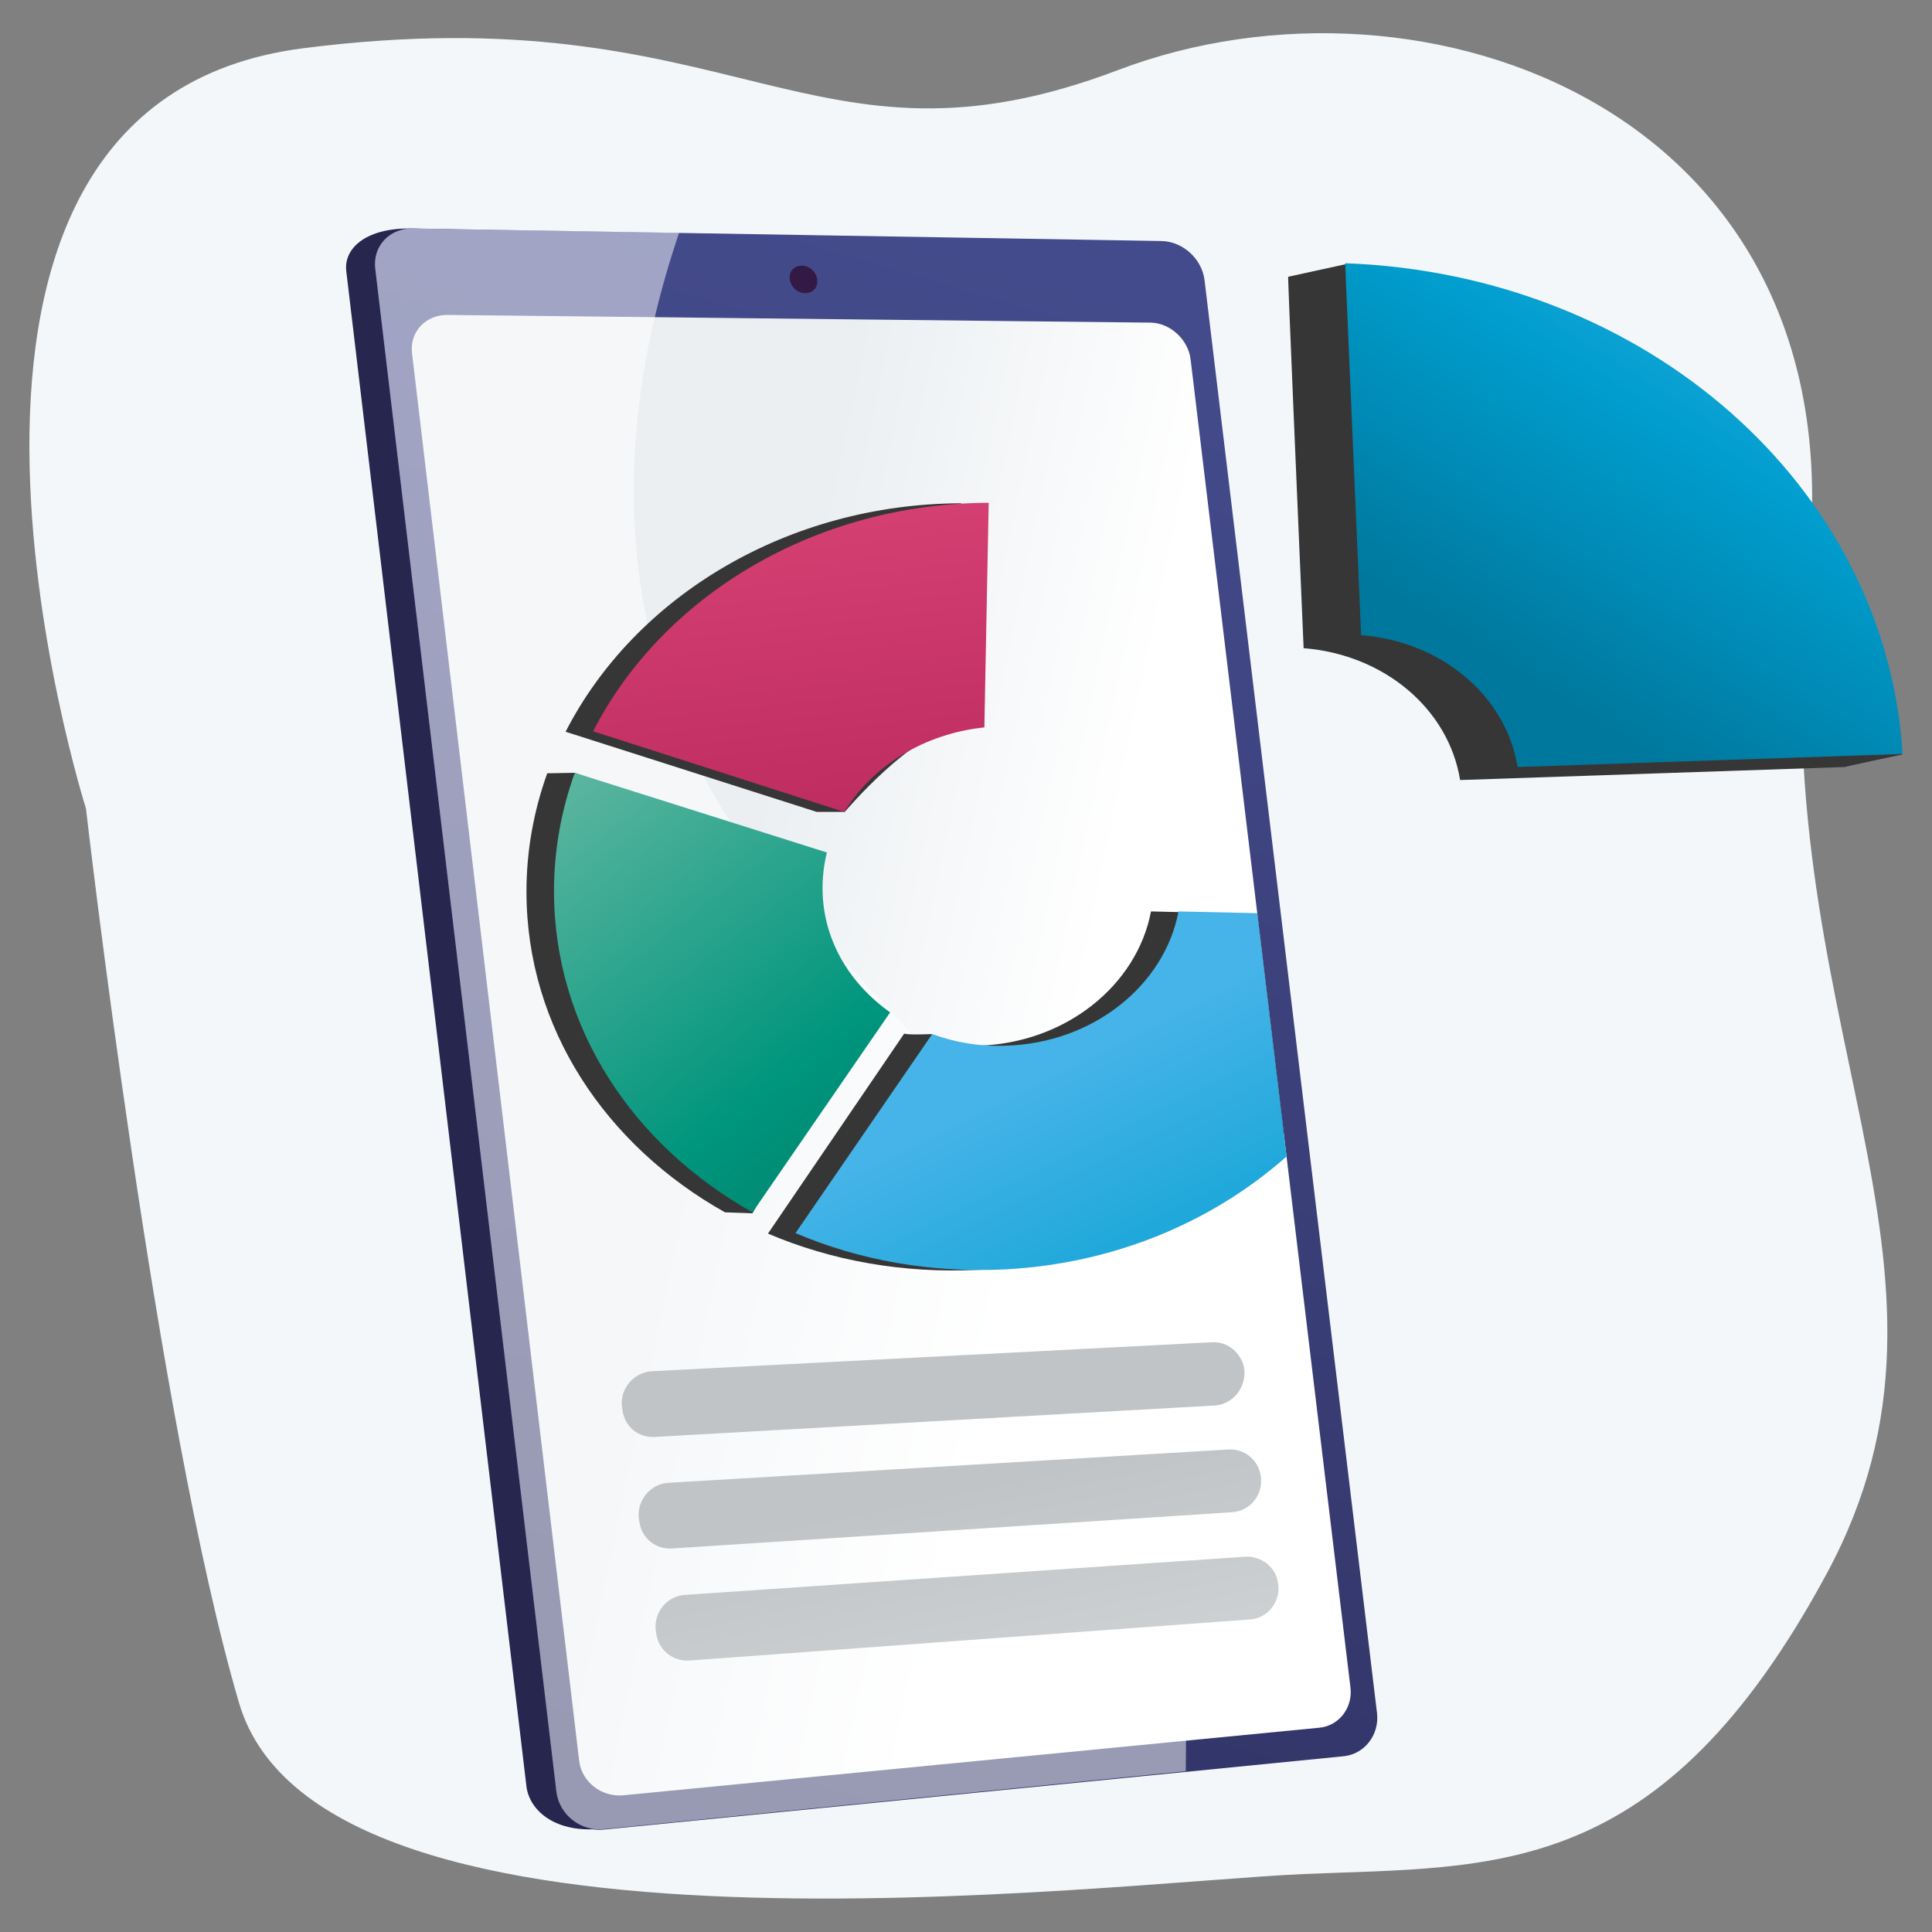
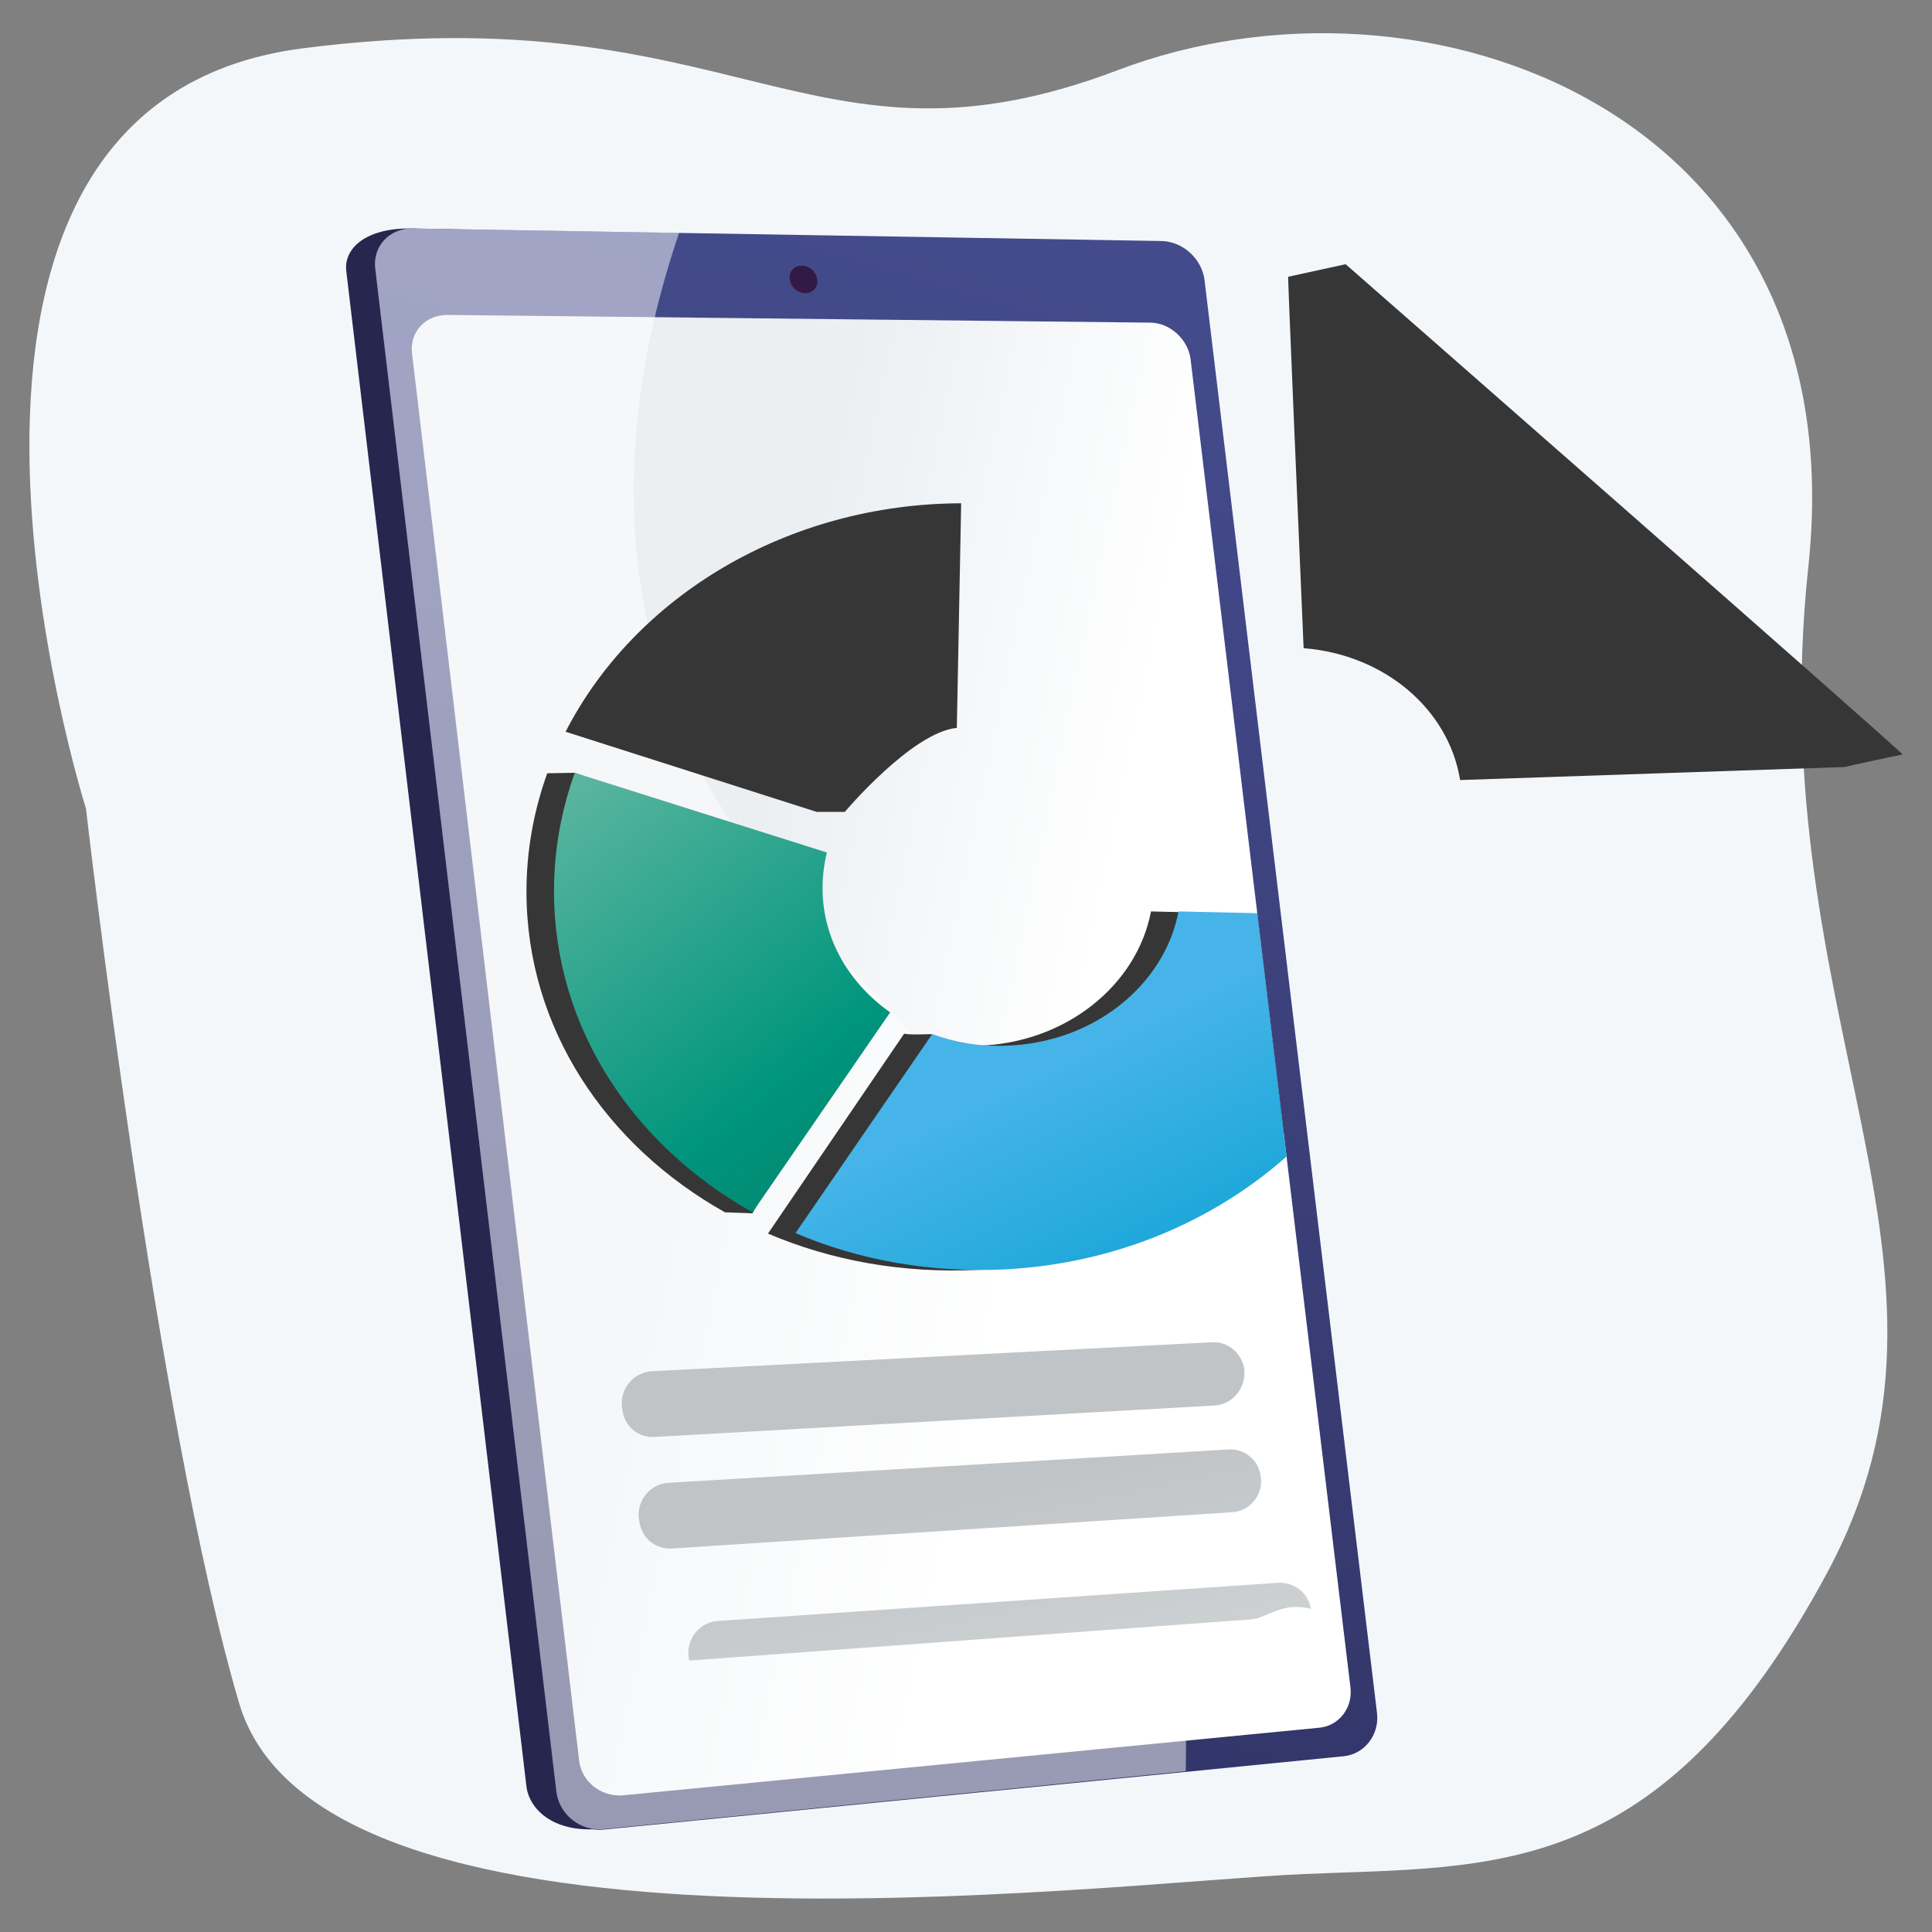
<svg xmlns="http://www.w3.org/2000/svg" xmlns:xlink="http://www.w3.org/1999/xlink" version="1.1" id="Ebene_1" x="0px" y="0px" viewBox="0 0 400 400" style="enable-background:new 0 0 400 400;" xml:space="preserve">
  <rect x="0" y="0" width="400" height="400" fill="#808080" stroke="none" />
  <style type="text/css">
	.st0{fill:#F4F7FA;}
	.st1{fill:#373636;}
	.st2{fill:url(#SVGID_1_);}
	.st3{fill:url(#SVGID_2_);}
	.st4{fill:url(#SVGID_3_);}
	.st5{fill:url(#SVGID_4_);}
	.st6{fill:url(#SVGID_5_);}
	.st7{opacity:0.5;}
	.st8{fill:#FFFFFF;}
	.st9{fill:url(#SVGID_6_);}
	.st10{fill:url(#SVGID_7_);}
	.st11{fill:url(#SVGID_8_);}
	.st12{opacity:0.3;}
	.st13{fill:url(#SVGID_9_);}
	.st14{clip-path:url(#SVGID_11_);}
	.st15{fill:url(#SVGID_12_);}
	.st16{fill:url(#SVGID_13_);}
	.st17{fill:url(#SVGID_14_);}
</style>
  <g id="Text">
</g>
  <path class="st0" d="M374.4,117.3C384.5,23.1,295-9.6,231.5,14.5c-64,24.3-78.8-16-168.8-4.5c-91.1,11.7-44.9,157.4-44.9,157.4  s14.5,126.7,31.7,185.2c17.1,58.1,180.6,37.1,220.4,35.4c39.6-1.7,73.9,1.6,108.3-62.2C412.6,262.1,364.3,211.1,374.4,117.3z" />
  <g>
    <g>
      <path class="st1" d="M269.9,134.2c16.6,1.3,30,12.5,32.4,27.3l79.7-2.7c0,0,0,0,0,0c0,0,0,0,0,0c0-0.1,11.9-2.6,11.9-2.6    c0-0.5-115.3-101.5-115.3-101.5l-11.9,2.6C266.6,57.2,268.8,108.5,269.9,134.2z" />
    </g>
    <linearGradient id="SVGID_1_" gradientUnits="userSpaceOnUse" x1="392.291" y1="-253.683" x2="321.318" y2="-154.712" gradientTransform="matrix(0.998 -6.143796e-02 6.143796e-02 0.998 3.257 314.074)">
      <stop offset="0" style="stop-color:#46B4E8" />
      <stop offset="0.496" style="stop-color:#009ECF" />
      <stop offset="0.996" style="stop-color:#00789D" />
    </linearGradient>
-     <path class="st2" d="M281.8,131.5c16.6,1.3,30,12.5,32.4,27.3l79.7-2.7c0,0,0-0.1,0-0.1c-3.4-55-52.8-99.2-115.4-101.5L281.8,131.5   z" />
  </g>
  <g>
    <g>
      <g>
        <linearGradient id="SVGID_2_" gradientUnits="userSpaceOnUse" x1="173.167" y1="205.393" x2="114.89" y2="211.75">
          <stop offset="0" style="stop-color:#444B8C" />
          <stop offset="0.996" style="stop-color:#26264F" />
        </linearGradient>
        <path class="st3" d="M242.8,58.6l35.5,295.1c0.5,4.4-2.5,8.4-6.8,8.8l-147.9,16.2c-9.1,0.6-14-4.1-14.6-8.8L71.7,56.2     c-0.6-4.7,3.9-8.9,13-8.9l149.2,3.1C238.3,50.5,242.2,54.2,242.8,58.6z" />
        <linearGradient id="SVGID_3_" gradientUnits="userSpaceOnUse" x1="224.515" y1="58.494" x2="80.413" y2="549.078">
          <stop offset="0" style="stop-color:#444B8C" />
          <stop offset="0.996" style="stop-color:#26264F" />
        </linearGradient>
        <path class="st4" d="M249.4,58.1l35.7,296.6c0.5,4.4-2.5,8.4-6.8,8.9L125,378.8c-4.8,0.5-9.2-3-9.8-7.7L77.7,55.7     c-0.6-4.7,3-8.5,7.8-8.4l155,2.6C244.9,50,248.9,53.6,249.4,58.1z" />
        <linearGradient id="SVGID_4_" gradientUnits="userSpaceOnUse" x1="75.698" y1="196.684" x2="220.578" y2="227.137">
          <stop offset="0.494" style="stop-color:#EBEFF2" />
          <stop offset="1" style="stop-color:#FFFFFF" />
        </linearGradient>
        <path class="st5" d="M246.5,74.4l33.1,275c0.5,4.2-2.4,7.9-6.4,8.3l-144.2,14c-4.5,0.4-8.6-2.8-9.1-7.2L85.3,73.1     c-0.5-4.4,2.8-7.9,7.3-7.9l145.7,1.6C242.3,66.9,246,70.3,246.5,74.4z" />
        <linearGradient id="SVGID_5_" gradientUnits="userSpaceOnUse" x1="170.516" y1="46.41" x2="1.158" y2="505.09">
          <stop offset="0" style="stop-color:#311944" />
          <stop offset="1" style="stop-color:#893976" />
        </linearGradient>
        <path class="st6" d="M169.2,57.9c0.2,1.6-0.9,2.8-2.5,2.8c-1.6,0-3-1.3-3.2-2.9c-0.2-1.6,0.9-2.8,2.5-2.8     C167.6,55,169,56.3,169.2,57.9z" />
        <g class="st7">
          <path class="st8" d="M221.6,259c-29.5-54.6-73.6-70.9-86.9-127.1c-7.2-30.4-2.3-59.5,5.9-83.7l-55.1-0.9      c-4.9-0.1-8.4,3.7-7.8,8.4L115.2,371c0.6,4.7,5,8.2,9.8,7.7l120.5-12C246.4,317.9,234.7,283.3,221.6,259z" />
        </g>
      </g>
      <g>
        <linearGradient id="SVGID_6_" gradientUnits="userSpaceOnUse" x1="176.957" y1="210.792" x2="218.439" y2="407.706">
          <stop offset="0.494" style="stop-color:#C0C4C6" />
          <stop offset="1" style="stop-color:#E3E4E5" />
        </linearGradient>
        <path class="st9" d="M251.4,291l-115.9,6.5c-3.3,0.2-6.1-2.1-6.6-5.4l-0.1-0.6c-0.6-3.8,2.3-7.4,6.2-7.6l115.9-6     c3.3-0.2,6.1,2.2,6.7,5.4l0,0C258.1,287.2,255.3,290.8,251.4,291z" />
        <linearGradient id="SVGID_7_" gradientUnits="userSpaceOnUse" x1="175.794" y1="211.037" x2="217.276" y2="407.95">
          <stop offset="0.494" style="stop-color:#C0C4C6" />
          <stop offset="1" style="stop-color:#E3E4E5" />
        </linearGradient>
        <path class="st10" d="M255,313.1l-115.9,7.5c-3.3,0.2-6.2-2.1-6.7-5.4l-0.1-0.6c-0.6-3.8,2.3-7.4,6.1-7.6l115.9-6.9     c3.3-0.2,6.2,2.1,6.7,5.4l0,0C261.7,309.3,258.9,312.9,255,313.1z" />
        <linearGradient id="SVGID_8_" gradientUnits="userSpaceOnUse" x1="174.627" y1="211.282" x2="216.109" y2="408.196">
          <stop offset="0.494" style="stop-color:#C0C4C6" />
          <stop offset="1" style="stop-color:#E3E4E5" />
        </linearGradient>
-         <path class="st11" d="M258.7,335.3l-116,8.5c-3.3,0.2-6.3-2.1-6.8-5.4l-0.1-0.6c-0.6-3.8,2.2-7.4,6.1-7.6l115.9-7.9     c3.3-0.2,6.3,2.1,6.8,5.4l0,0C265.3,331.5,262.5,335.1,258.7,335.3z" />
+         <path class="st11" d="M258.7,335.3l-116,8.5l-0.1-0.6c-0.6-3.8,2.2-7.4,6.1-7.6l115.9-7.9     c3.3-0.2,6.3,2.1,6.8,5.4l0,0C265.3,331.5,262.5,335.1,258.7,335.3z" />
      </g>
    </g>
    <g class="st12">
      <linearGradient id="SVGID_9_" gradientUnits="userSpaceOnUse" x1="193.07" y1="233.03" x2="258.531" y2="365.247">
        <stop offset="3.597120e-03" style="stop-color:#E38DDD" />
        <stop offset="1" style="stop-color:#9571F6" />
      </linearGradient>
      <path class="st13" d="M197.3,215.4c-1.5-0.4-2.9-0.8-4.3-1.3l-28.3,41.2c13.1,5.6,28,8.3,43.5,7.5c12.5-0.7,24.3-3.6,34.9-8.4    c-10.7-1.5-20.2-5.3-27.8-11.7C206.6,235.5,201,225.4,197.3,215.4z" />
    </g>
    <g>
      <defs>
        <path id="SVGID_10_" d="M246.5,74.4l33.1,275c0.5,4.2-2.4,7.9-6.4,8.3l-144.2,14c-4.5,0.4-8.6-2.8-9.1-7.2L85.3,73.1     c-0.5-4.4,2.8-7.9,7.3-7.9l145.7,1.6C242.3,66.9,246,70.3,246.5,74.4z" />
      </defs>
      <clipPath id="SVGID_11_">
        <use xlink:href="#SVGID_10_" style="overflow:visible;" />
      </clipPath>
      <g class="st14">
        <path class="st1" d="M169.1,168.1l5.8,0c0,0,13.9-16.5,23.2-17.4l0.9-46.5c-35.9,0.1-67.5,19.2-81.9,47.3L169.1,168.1z" />
        <path class="st1" d="M238.3,188.7c-2.9,15.3-17.7,27.3-35.8,27.8c-4.5,0.1-9.7-2.4-9.7-2.4s-4.8,0.2-5.6-0.1L159,255.4     c13.1,5.6,28,8.3,43.5,7.5c45.1-2.4,80.6-34.5,84.6-73L238.3,188.7z" />
        <path class="st1" d="M150.1,251l5.7,0.2l22.9-41.5c-8.5-6-14-15.2-14-25.7c0-2.5,0.3-5,0.9-7.4L119,160l-5.7,0.1     c-2.8,7.8-4.3,16-4.3,24.5C109,212.9,125.5,237.2,150.1,251z" />
      </g>
      <g class="st14">
        <linearGradient id="SVGID_12_" gradientUnits="userSpaceOnUse" x1="160.373" y1="97.124" x2="176.953" y2="247.011">
          <stop offset="0" style="stop-color:#D84375" />
          <stop offset="0.996" style="stop-color:#A3134A" />
        </linearGradient>
-         <path class="st15" d="M174.8,168.1c5.8-9.5,16.5-16.2,29-17.5l0.9-46.5c-35.9,0.1-67.5,19.2-81.9,47.3L174.8,168.1z" />
        <linearGradient id="SVGID_13_" gradientUnits="userSpaceOnUse" x1="225.859" y1="216.797" x2="291.319" y2="349.014">
          <stop offset="0" style="stop-color:#46B4E8" />
          <stop offset="0.496" style="stop-color:#009ECF" />
          <stop offset="0.996" style="stop-color:#00789D" />
        </linearGradient>
        <path class="st16" d="M244,188.7c-2.9,15.3-17.7,27.3-35.8,27.8c-5.4,0.2-10.6-0.7-15.2-2.4l-28.3,41.2c13.1,5.6,28,8.3,43.5,7.5     c45.1-2.4,80.6-34.5,84.6-73L244,188.7z" />
        <linearGradient id="SVGID_14_" gradientUnits="userSpaceOnUse" x1="117.516" y1="160.121" x2="211.316" y2="280.722">
          <stop offset="0" style="stop-color:#5DB6A0" />
          <stop offset="0.504" style="stop-color:#00957D" />
          <stop offset="0.996" style="stop-color:#046E5C" />
        </linearGradient>
        <path class="st17" d="M155.8,251l28.5-41.4c-8.5-6-14-15.2-14-25.7c0-2.5,0.3-5,0.9-7.4L119,160c-2.8,7.8-4.3,16-4.3,24.5     C114.7,212.9,131.2,237.2,155.8,251z" />
      </g>
    </g>
  </g>
</svg>